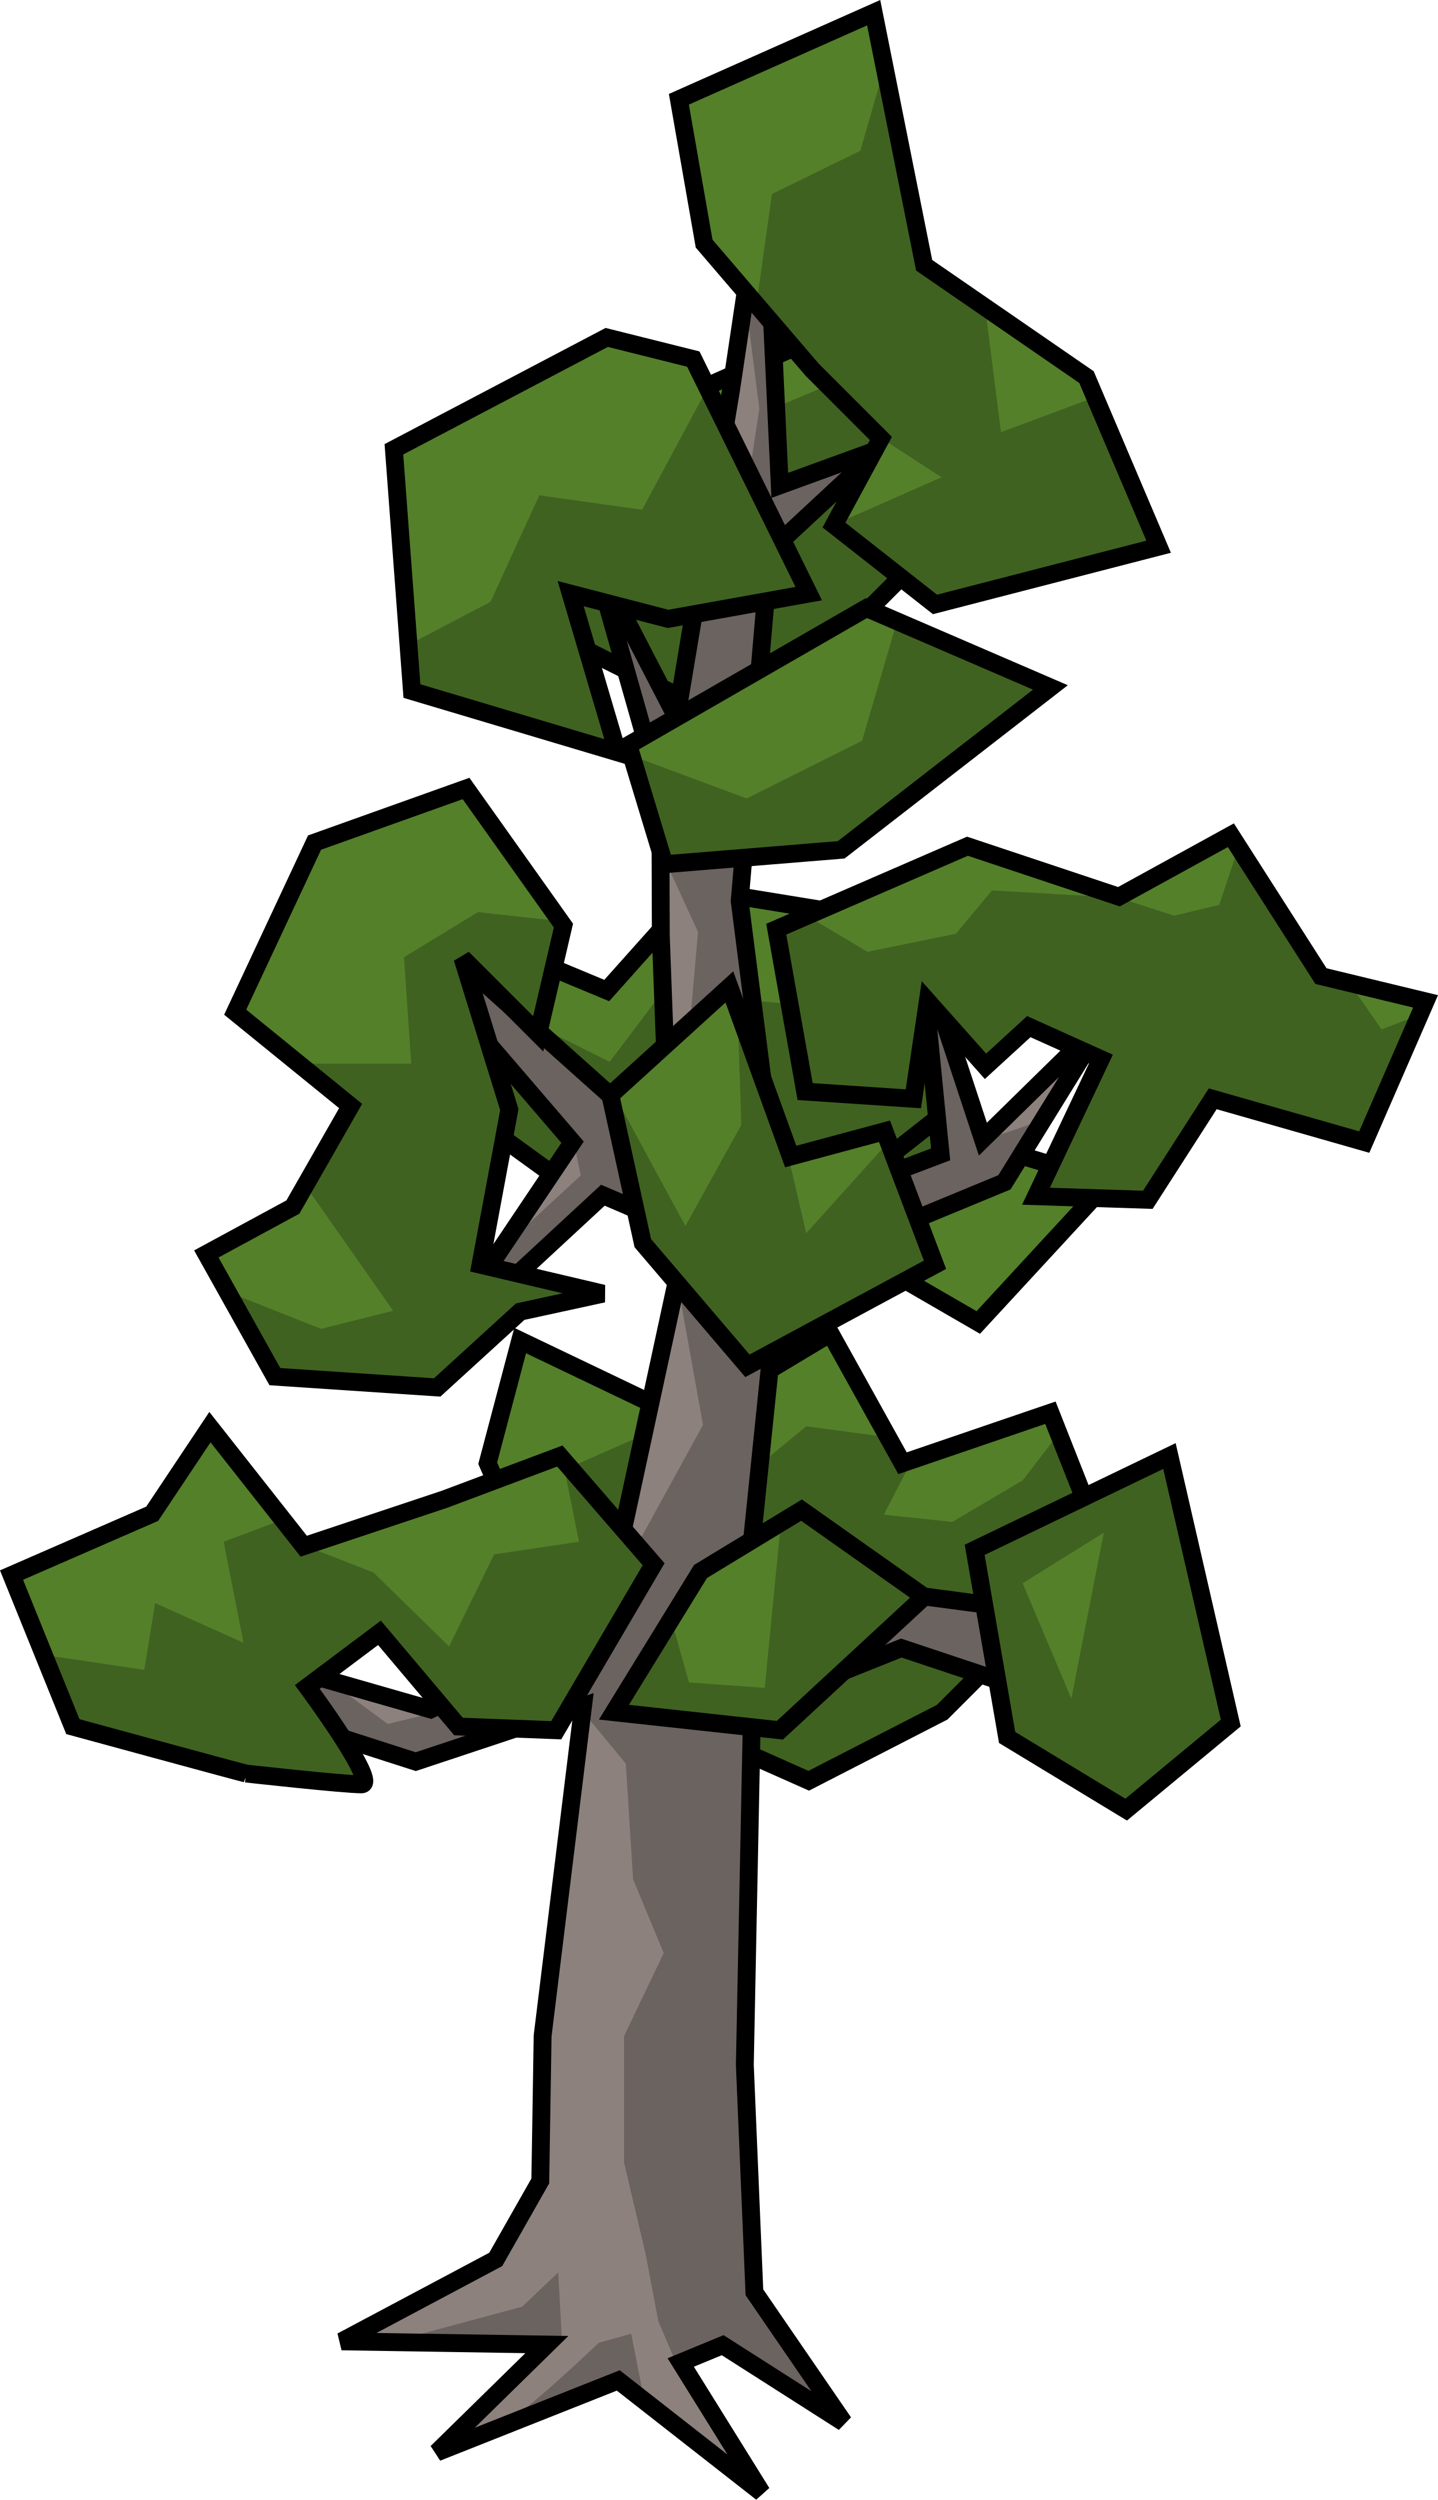
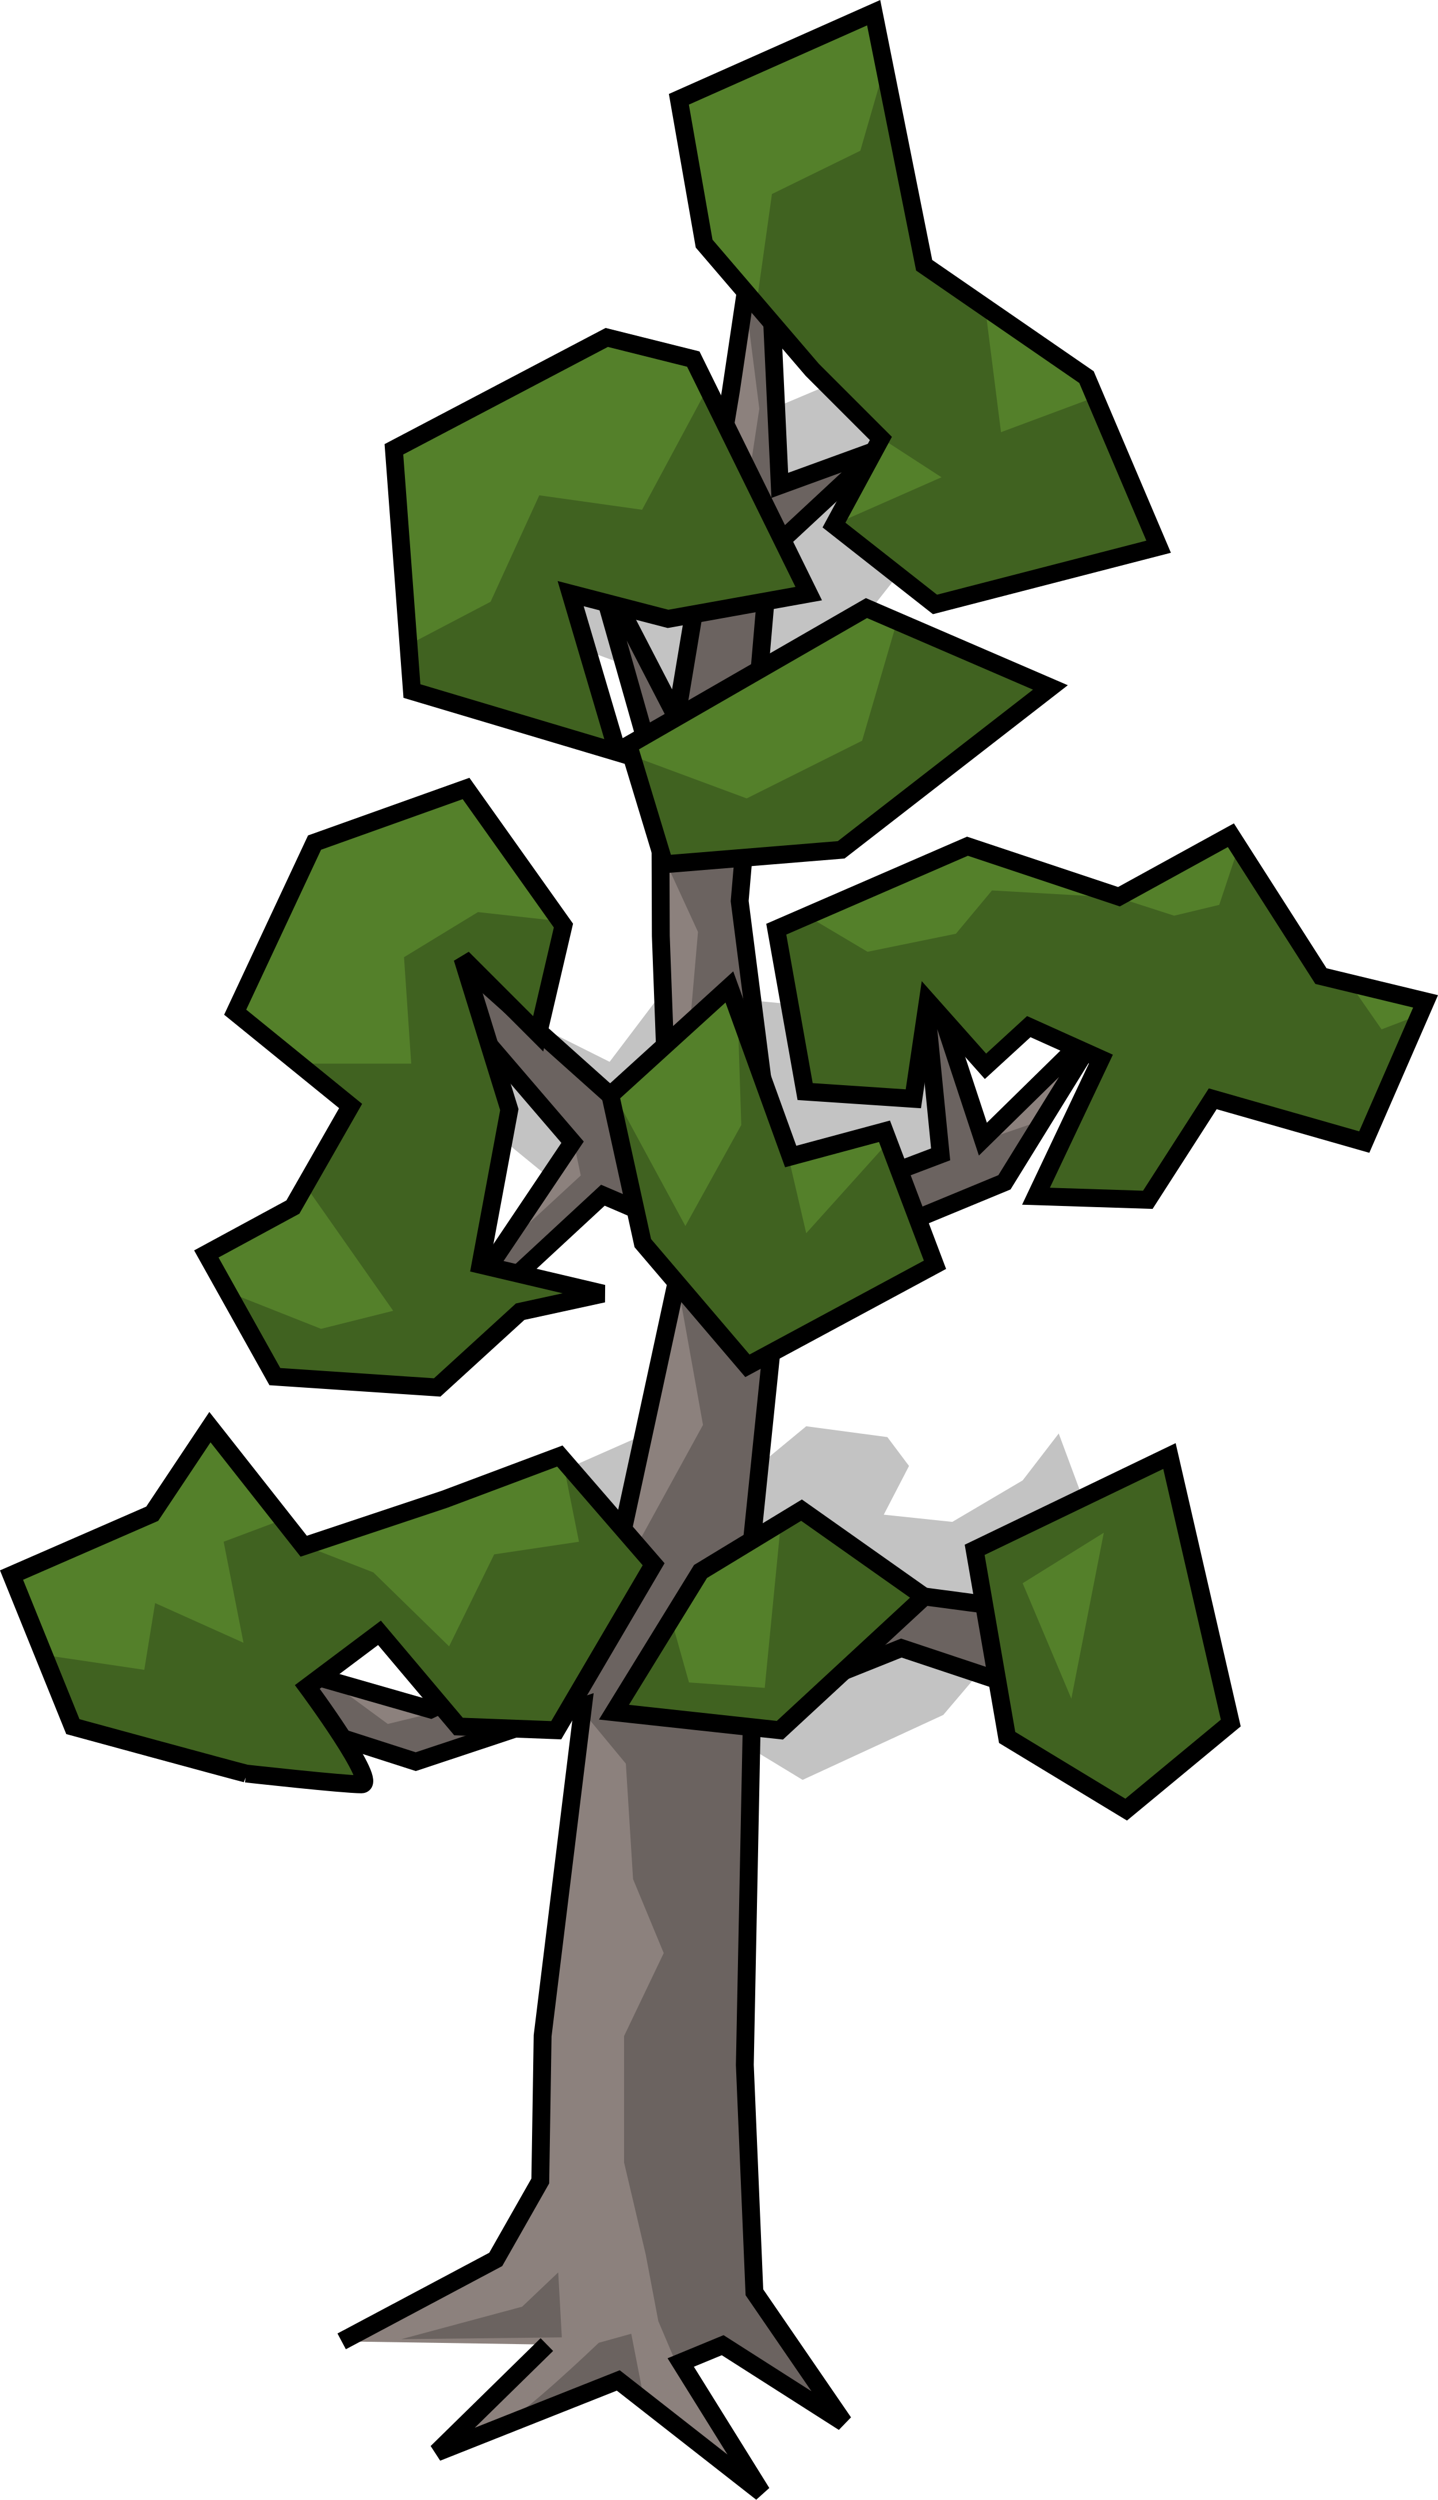
<svg xmlns="http://www.w3.org/2000/svg" width="214.769" height="373.23" viewBox="0 0 201.346 349.904">
  <g fill-rule="evenodd" stroke="#000" stroke-width="2.5">
-     <path style="isolation:auto;mix-blend-mode:normal;solid-color:#000;solid-opacity:1" d="M117.783 174.008l19.193 11.111 18.183-19.698-15.153-4.545-12.121-7.577-15.153 11.112z" color="#000" overflow="visible" fill="#54802a" />
-     <path style="isolation:auto;mix-blend-mode:normal;solid-color:#000;solid-opacity:1" d="M72.831 133.601l12.122 5.051L97.58 124.51l21.718 3.536 14.142 26.769-14.142 11.111-38.386 1.01-14.647-10.606zM68.286 204.817l4.545-17.172 23.234 11.111 20.203-12.122 10.101 18.183 20.708-7.07 7.577 19.192-22.729 22.728-18.688 9.597-31.82-14.142zM117.783 45.718L76.872 63.901l-.505 24.244 28.284 14.142 25.254-25.254 1.01-18.688z" color="#000" overflow="visible" fill="#54802a" />
-     <path d="M47.84 327.736l21.571-11.471 6.239-10.982.327-20.321 5.663-46.153-23.43 7.783-20.732-6.662-1.878-7.729 24.696 7.082 23.926-11.234 12.037-55.672-11.844-5.076-24.393 22.585 20.148-30.003-16.054-18.697-1.872-8.602 31.385 28.055-1.104-29.65-.066-20.16-9.295-32.745 11.557 22.323 7.618-45.7 4.74-31.75 2.104 44.985 14.037-5.111-15.437 14.35-4.215 48.942 5.622 44.002 22.515-8.543-2.829-28.666 8.747 26.537 17.133-16.799-14.114 22.84-31.535 13.037-4.72 45.94 20.766-1.566 17.705 2.342 5.955 12.975-22.616-7.533-20.898 8.361-1.01 49.985 1.342 31.833 12.495 18.21-16.94-10.808-5.872 2.424 11.342 18.225-20.087-15.714-25.397 10.072 15.397-15.093z" fill="#8c817d" />
+     <path d="M47.84 327.736l21.571-11.471 6.239-10.982.327-20.321 5.663-46.153-23.43 7.783-20.732-6.662-1.878-7.729 24.696 7.082 23.926-11.234 12.037-55.672-11.844-5.076-24.393 22.585 20.148-30.003-16.054-18.697-1.872-8.602 31.385 28.055-1.104-29.65-.066-20.16-9.295-32.745 11.557 22.323 7.618-45.7 4.74-31.75 2.104 44.985 14.037-5.111-15.437 14.35-4.215 48.942 5.622 44.002 22.515-8.543-2.829-28.666 8.747 26.537 17.133-16.799-14.114 22.84-31.535 13.037-4.72 45.94 20.766-1.566 17.705 2.342 5.955 12.975-22.616-7.533-20.898 8.361-1.01 49.985 1.342 31.833 12.495 18.21-16.94-10.808-5.872 2.424 11.342 18.225-20.087-15.714-25.397 10.072 15.397-15.093" fill="#8c817d" />
    <path d="M34.445 248.254c-2.02-.505-24.243-6.566-24.243-6.566l-8.587-21.213 19.698-8.587 8.082-12.122 13.132 16.668 19.698-6.566 16.162-6.06 13.132 15.151-13.637 23.234-13.681-.52-11.068-13.117-10.101 7.576s10.101 13.637 7.576 13.637c-2.526 0-16.163-1.515-16.163-1.515z" fill="#54802a" />
    <path style="isolation:auto;mix-blend-mode:normal;solid-color:#000;solid-opacity:1" d="M98.085 219.97l14.142-8.587 17.173 12.122-20.203 18.688-23.234-2.526zM141.016 243.203l-4.545-26.264 27.274-13.132 8.586 37.376-14.647 12.122zM71.316 155.32l-6.566-21.213 10.607 10.606 3.535-15.152-13.637-19.193-21.213 7.576-11.112 23.739 16.163 13.132-8.082 14.142-12.121 6.566 9.596 17.172 22.728 1.516 11.617-10.607 11.617-2.525-17.173-4.041zM127.885 153.805l-15.153-1.01-4.04-22.73 26.769-11.616 21.213 7.071 15.672-8.61 12.612 19.722 14.647 3.535-8.586 19.698-21.213-6.06-9.092 14.142-15.657-.505 9.091-19.193-10.101-4.546-6.061 5.556-8.081-9.092z" color="#000" overflow="visible" fill="#54802a" />
    <path style="isolation:auto;mix-blend-mode:normal;solid-color:#000;solid-opacity:1" d="M90.004 174.008l-4.546-20.709 16.668-15.152 8.586 23.739 13.132-3.536 7.071 18.688-26.264 14.142zM93.54 86.63l-13.638-3.536 6.566 22.223-28.79-8.586-2.524-33.84 29.799-15.658 12.122 3.03 16.162 32.83zM113.742 51.78L98.59 34.1l-3.535-20.203 27.274-12.121 7.07 35.355 22.73 15.657 10.1 23.739-31.314 8.081-14.142-11.112 6.566-12.121zM93.034 120.975l24.749-2.02 29.294-22.73-25.758-11.11-33.336 19.192z" color="#000" overflow="visible" fill="#54802a" />
  </g>
  <g color="#000" fill-opacity=".236" fill-rule="evenodd">
    <path style="isolation:auto;mix-blend-mode:normal;solid-color:#000;solid-opacity:1" d="M56.19 327.428l16.92-4.546 5.05-4.798.506 9.091zM70.71 338.792c1.263.505 13.133-10.86 13.133-10.86l4.545-1.262 1.768 9.091-5.303-2.272zM95.712 333.236l-3.536-8.334-1.767-9.344-3.03-12.88v-17.677l5.555-11.617-4.293-10.354-1.01-16.162-6.061-7.324.783-5.547 8.95-15.297-1.768-3.026 8.898-16.218-3.63-20.236 9.17 12.017 3.956.063-2.357 23.522-7.394 5.024-11.6 19.378 18.73 2.846-1.262 54.043 1.767 24.244 9.597 15.404-14.395-7.576-5.05 1.768zM120.208 231.968l9.092-8.839 8.838 1.516 1.768 9.596-13.637-3.535zM45.71 234.999l8.586 6.313 8.333-2.02 5.809 3.788-10.607 3.535-10.354-3.535-4.293-7.324zM126.774 163.278l5.303-1.768-2.272-20.708 3.535 5.303 4.04 13.637 8.082-2.778-4.546 8.587-12.88 4.798zM68.185 176.662l13.132-12.121-1.01-4.799-12.374-13.89-2.526-9.596 20.456 18.436 3.535 14.647-5.555-2.02-11.365 10.859zM96.722 142.065l1.01-11.617-4.293-9.344 9.85-1.263 2.02 21.213-3.284-2.525zM89.651 102.921L86.873 87.77l8.081 13.132zM96.975 86.001c1.01 0 10.101-2.02 10.101-2.02v9.596l-12.122 6.314zM109.854 75.395l10.354-10.86-10.859 3.03-.758-22.222-4.293-4.041 2.02 15.91-1.262 8.334z" overflow="visible" />
    <path style="isolation:auto;mix-blend-mode:normal;solid-color:#000;solid-opacity:1" d="M6.566 231.716l13.637 2.02 1.515-9.344 12.375 5.556-2.778-14.142 8.08-3.03 3.789 3.787 9.091 3.536 10.607 10.354 6.313-12.88 11.87-1.767-2.273-11.364 12.122 14.647-12.88 22.728-13.637-.757-11.364-12.88-10.354 7.829 8.586 13.384-16.92-1.01-23.99-7.07zM94.197 227.423l2.273 8.08 10.606.758 2.273-23.233 3.283-1.263 16.162 11.617-19.192 18.688-23.234-2.273zM143.19 221.614l6.818 16.163 4.545-23.234zm20.707-17.425l8.334 36.87-14.647 12.375-16.92-10.86-3.788-26.01z" overflow="visible" />
    <path style="isolation:auto;mix-blend-mode:normal;solid-color:#000;solid-opacity:1" d="M117.935 234.241c1.01 0 8.587-3.03 8.587-3.03l9.849 3.788-4.294 5.05-19.698 9.092-7.07-4.293.252-3.536 4.293 1.01zM80.812 204.947l8.586-3.788-1.767 11.364zM107.076 204.442l5.809-4.799 11.364 1.516 3.03 4.04-3.535 6.819 9.596 1.01 9.85-5.809 5.05-6.565 3.283 8.838-15.152 7.324 1.262 6.313-8.333-.252-17.426-11.617-5.808 3.536zM32.83 181.208l12.122 4.798 10.101-2.525-11.869-16.92 6.06-11.617-6.06-6.06h14.395l-1.01-14.9 10.354-6.314 11.364 1.263-2.778 15.404-10.354-8.838 6.313 19.95-4.293 21.213 13.89 4.546-10.102 3.788-9.849 9.091-23.233-1.767zM86.115 153.429l9.85 18.183 7.828-14.143-.505-15.657 7.071 19.95 2.526 10.86 11.364-12.627 6.566 17.172-26.264 14.143-15.153-17.678z" overflow="visible" />
    <path style="isolation:auto;mix-blend-mode:normal;solid-color:#000;solid-opacity:1" d="M70.458 150.146l9.092 9.849-3.031 4.546-5.556-4.546zM76.267 144.085l9.09 4.546 7.072-9.344.758 7.576-7.324 6.06zM105.308 140.044l5.304.505 2.525 12.122 14.9 1.263 2.273-6.314 1.262 14.395-5.808 1.515-2.525-5.05-12.375 3.283-5.05-14.143z" overflow="visible" />
    <path style="isolation:auto;mix-blend-mode:normal;solid-color:#000;solid-opacity:1" d="M113.39 128.428l8.08 4.798 12.375-2.526 5.051-6.06 17.678 1.01 7.828 2.525 6.314-1.515 2.778-8.334 11.111 18.94 4.799 1.01 4.04 5.809 5.303-2.02-8.08 17.677-20.709-6.06-8.839 13.636h-15.405l9.092-19.192-11.112-4.799-5.808 5.809-8.081-9.597-2.02 13.89-14.9-.758-3.789-22.728zM88.893 105.952l15.658 5.808 16.162-8.081 4.798-16.415 21.466 9.091-29.547 22.476-23.99 1.768zM58.084 89.79l10.606-5.557 6.819-14.9 14.395 2.021 9.09-16.92 14.396 29.042L96.722 86 94.45 97.365 86.873 86.76v6.06l-4.798-1.767 4.04 13.384-28.284-8.333z" overflow="visible" />
    <path style="isolation:auto;mix-blend-mode:normal;solid-color:#000;solid-opacity:1" d="M110.36 74.89l8.585-9.85-9.596 2.273V56.707l6.566-2.778 7.576 7.576-6.06 11.87 8.333 7.07-3.788 4.799-15.657 8.333 1.262-9.344 6.061-1.515z" overflow="visible" />
    <path style="isolation:auto;mix-blend-mode:normal;solid-color:#000;solid-opacity:1" d="M106.066 41.554l2.02-14.394 12.375-6.061 3.283-11.364 6.313 27.779 8.081 7.07 2.02 15.91 12.88-4.797 8.839 20.203-31.062 8.586-13.89-11.112 14.9-6.566-9.344-6.06z" overflow="visible" />
  </g>
</svg>